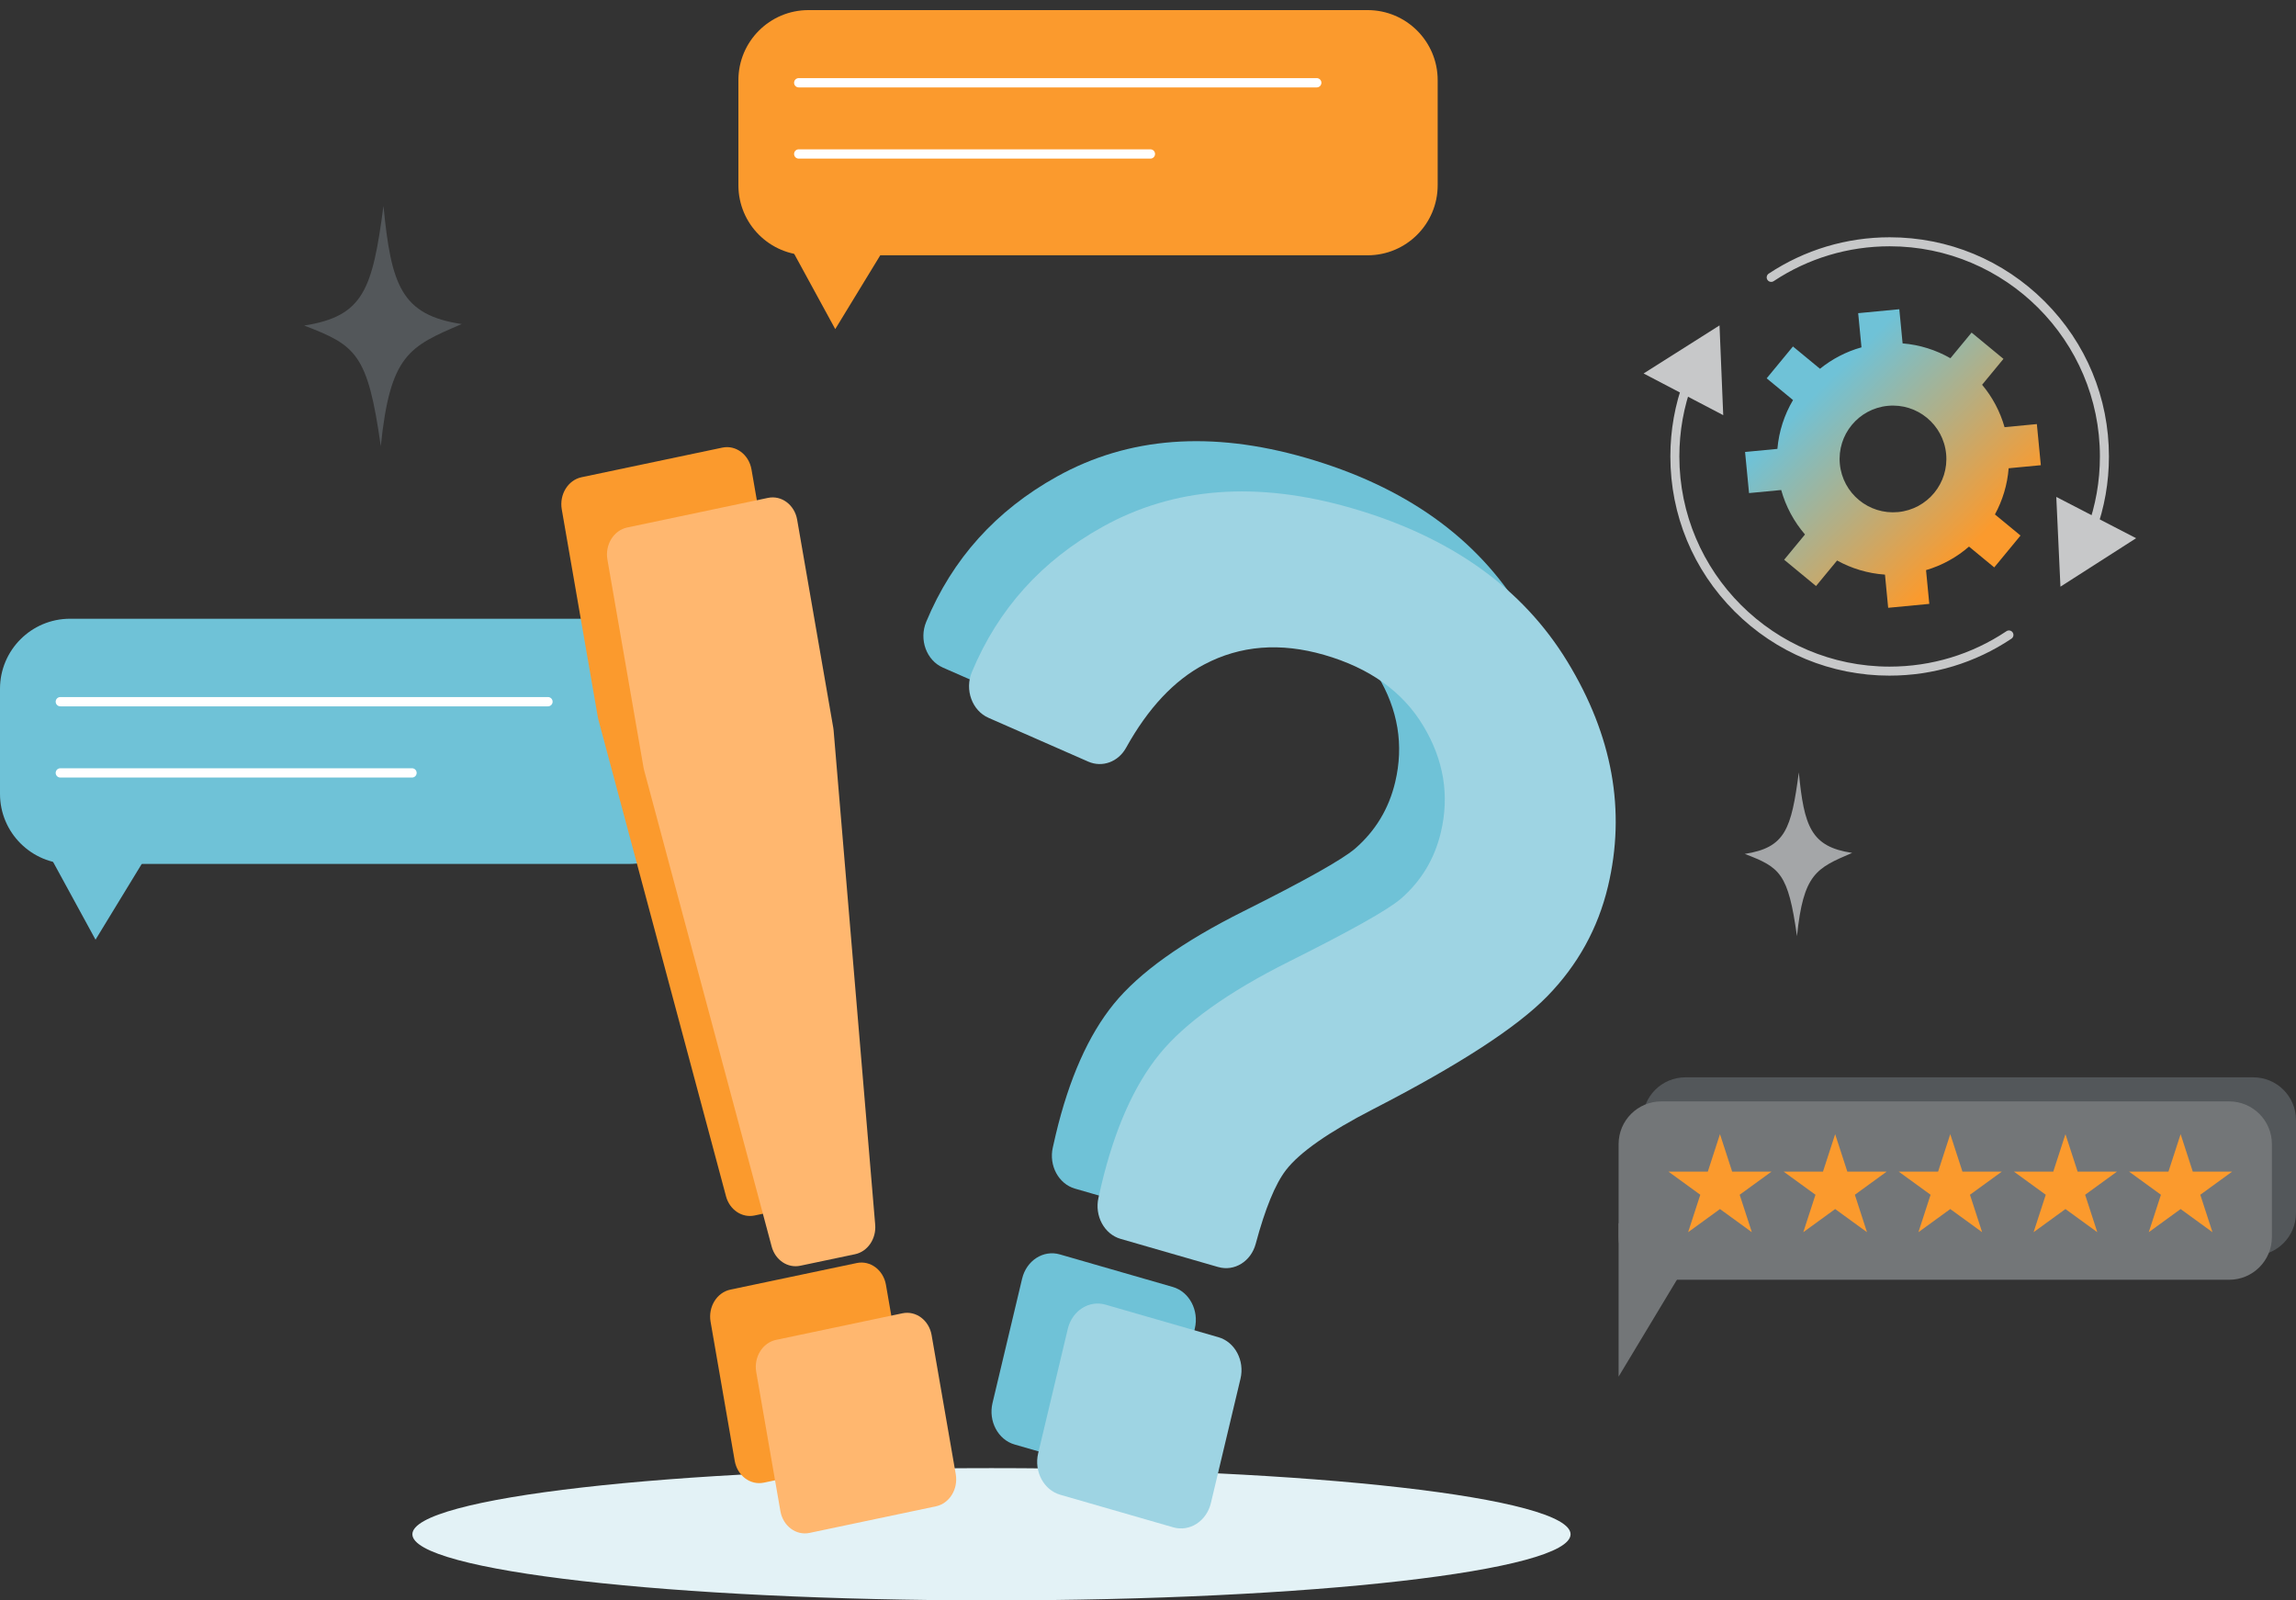
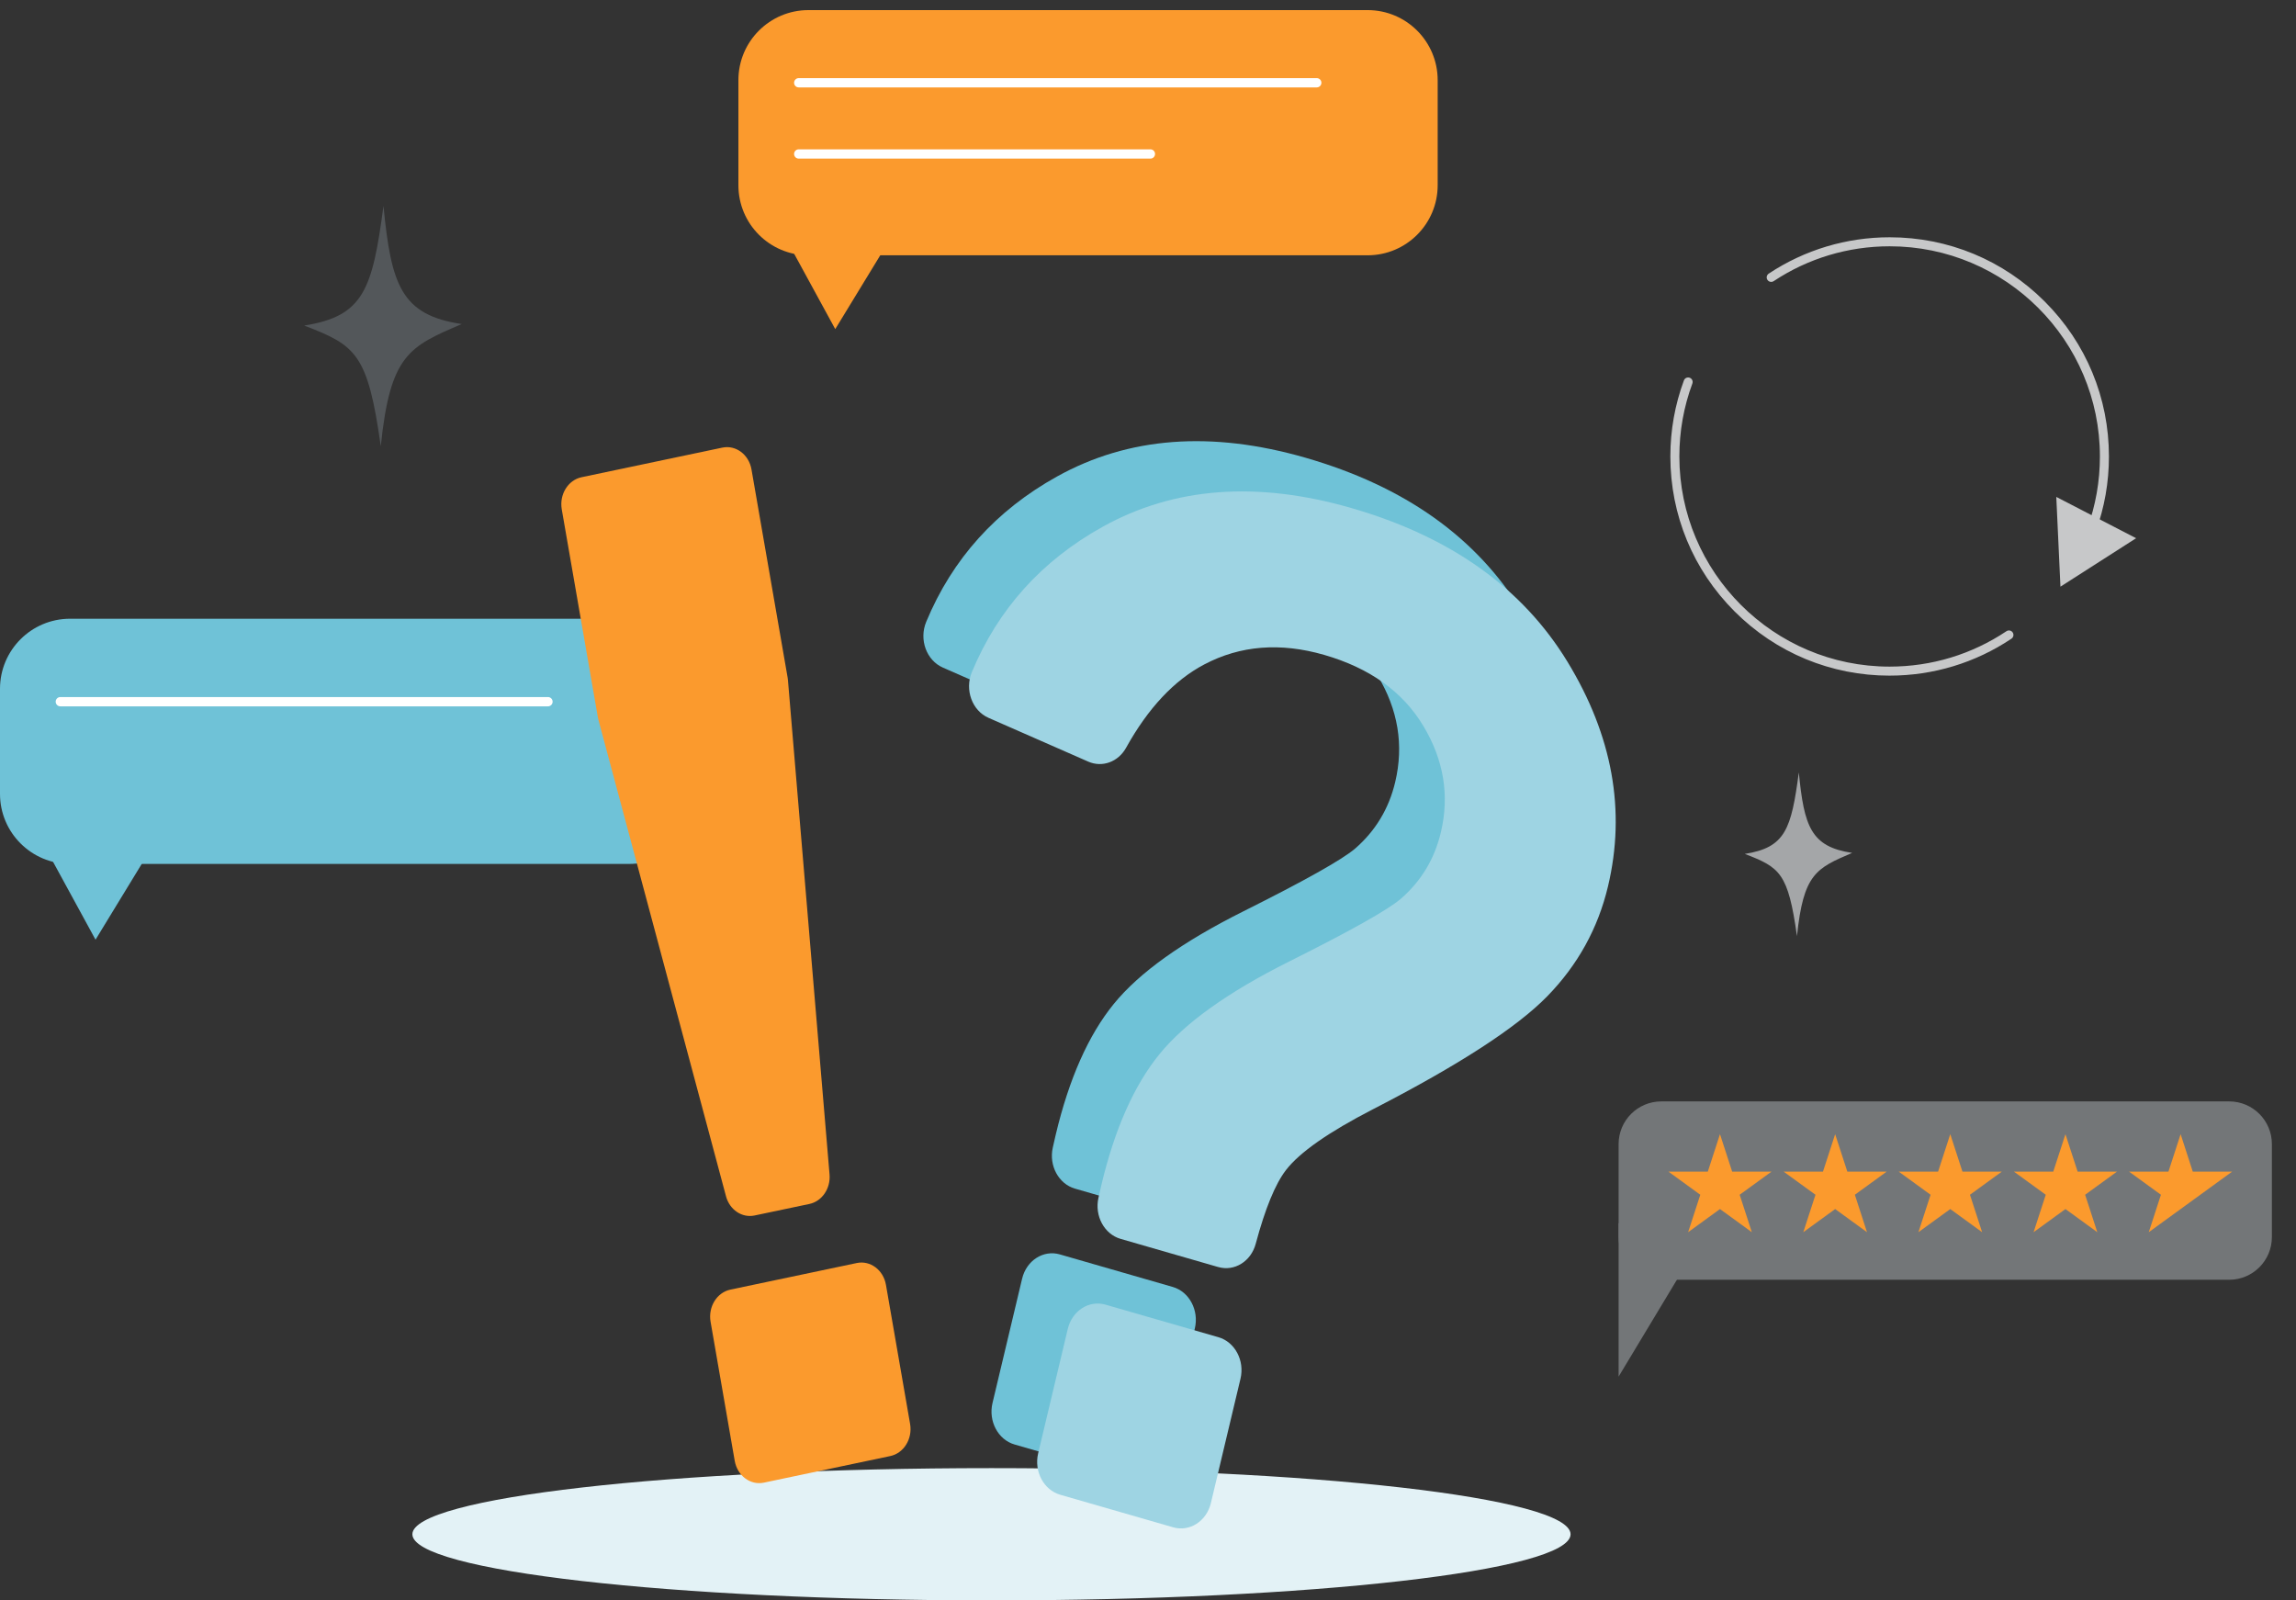
<svg xmlns="http://www.w3.org/2000/svg" width="297" height="207" viewBox="0 0 297 207" fill="none">
  <rect x="0" y="0" width="297" height="207" fill="#333333" stroke="none" />
  <g clip-path="url(#clip0_3654_10036)">
    <path d="M128.252 207.001C169.623 207.001 203.161 203.171 203.161 198.447C203.161 193.722 169.623 189.893 128.252 189.893C86.881 189.893 53.344 193.722 53.344 198.447C53.344 203.171 86.881 207.001 128.252 207.001Z" fill="#E3F2F6" />
    <path d="M81.389 80.029H9.067C4.059 80.029 0 84.087 0 89.092V102.682C0 107.687 4.059 111.744 9.067 111.744H81.389C86.396 111.744 90.455 107.687 90.455 102.682V89.092C90.455 84.087 86.396 80.029 81.389 80.029Z" fill="#6FC2D7" />
    <path d="M70.883 91.362H7.805C7.472 91.362 7.203 91.092 7.203 90.76C7.203 90.428 7.472 90.159 7.805 90.159H70.883C71.215 90.159 71.484 90.428 71.484 90.76C71.484 91.092 71.215 91.362 70.883 91.362Z" fill="white" />
-     <path d="M53.296 100.572H7.805C7.472 100.572 7.203 100.302 7.203 99.97C7.203 99.638 7.472 99.369 7.805 99.369H53.296C53.628 99.369 53.897 99.638 53.897 99.97C53.897 100.302 53.628 100.572 53.296 100.572Z" fill="white" />
    <path d="M5.969 109.835L12.357 121.542L19.497 109.835H5.969Z" fill="#6FC2D7" />
    <path d="M176.904 1.306H104.582C99.575 1.306 95.516 5.363 95.516 10.368V23.958C95.516 28.963 99.575 33.021 104.582 33.021H176.904C181.912 33.021 185.971 28.963 185.971 23.958V10.368C185.971 5.363 181.912 1.306 176.904 1.306Z" fill="#FB9A2D" />
    <path d="M170.329 11.306H103.32C102.988 11.306 102.719 11.037 102.719 10.705C102.719 10.373 102.988 10.104 103.32 10.104H170.329C170.662 10.104 170.931 10.373 170.931 10.705C170.931 11.037 170.662 11.306 170.329 11.306Z" fill="white" />
    <path d="M148.811 20.516H103.32C102.988 20.516 102.719 20.247 102.719 19.915C102.719 19.583 102.988 19.314 103.32 19.314H148.811C149.143 19.314 149.413 19.583 149.413 19.915C149.413 20.247 149.143 20.516 148.811 20.516Z" fill="white" />
    <path d="M101.656 30.859L108.044 42.567L115.185 30.859H101.656Z" fill="#FB9A2D" />
-     <path d="M291.475 139.346H218.015C214.965 139.346 212.492 141.817 212.492 144.866V156.894C212.492 159.943 214.965 162.414 218.015 162.414H291.475C294.525 162.414 296.998 159.943 296.998 156.894V144.866C296.998 141.817 294.525 139.346 291.475 139.346Z" fill="#53575A" />
    <path d="M288.358 142.46H214.898C211.848 142.46 209.375 144.932 209.375 147.981V160.008C209.375 163.057 211.848 165.529 214.898 165.529H288.358C291.408 165.529 293.881 163.057 293.881 160.008V147.981C293.881 144.932 291.408 142.46 288.358 142.46Z" fill="#737678" />
    <path d="M209.375 158.206V178.055L219.216 161.709L209.375 158.206Z" fill="#737678" />
    <path d="M222.489 146.697L224.064 151.54H229.158L225.036 154.534L226.611 159.377L222.489 156.383L218.368 159.377L219.942 154.534L215.82 151.54H220.915L222.489 146.697Z" fill="#FB9A2D" />
    <path d="M237.388 146.697L238.962 151.54H244.055L239.935 154.534L241.507 159.377L237.388 156.383L233.266 159.377L234.84 154.534L230.719 151.54H235.813L237.388 146.697Z" fill="#FB9A2D" />
    <path d="M252.278 146.697L253.853 151.54H258.947L254.826 154.534L256.4 159.377L252.278 156.383L248.157 159.377L249.731 154.534L245.609 151.54H250.704L252.278 146.697Z" fill="#FB9A2D" />
    <path d="M267.177 146.697L268.751 151.54H273.846L269.724 154.534L271.298 159.377L267.177 156.383L263.055 159.377L264.629 154.534L260.508 151.54H265.602L267.177 146.697Z" fill="#FB9A2D" />
-     <path d="M282.075 146.697L283.648 151.54H288.742L284.62 154.534L286.195 159.377L282.075 156.383L277.954 159.377L279.528 154.534L275.406 151.54H280.501L282.075 146.697Z" fill="#FB9A2D" />
+     <path d="M282.075 146.697L283.648 151.54H288.742L284.62 154.534L282.075 156.383L277.954 159.377L279.528 154.534L275.406 151.54H280.501L282.075 146.697Z" fill="#FB9A2D" />
    <path d="M270.548 69.129C270.481 69.129 270.414 69.118 270.347 69.094C270.045 68.984 269.889 68.65 269.999 68.348C271.084 65.371 271.635 62.239 271.635 59.041C271.635 44.051 259.435 31.856 244.438 31.856C239.074 31.856 233.887 33.414 229.436 36.363C229.166 36.542 228.805 36.467 228.628 36.2C228.451 35.931 228.524 35.57 228.791 35.393C233.433 32.318 238.844 30.691 244.438 30.691C252.013 30.691 259.136 33.64 264.494 38.996C269.852 44.352 272.802 51.469 272.802 59.043C272.802 62.377 272.228 65.644 271.096 68.748C271.01 68.984 270.785 69.132 270.548 69.132V69.129Z" fill="#C7C8C9" />
    <path d="M265.992 64.272L266.529 75.882L276.317 69.614L265.992 64.272Z" fill="#C7C8C9" />
    <path d="M244.434 87.39C236.859 87.39 229.736 84.441 224.378 79.086C219.021 73.73 216.07 66.612 216.07 59.039C216.07 55.656 216.66 52.345 217.824 49.202C217.936 48.899 218.272 48.746 218.572 48.858C218.875 48.97 219.028 49.304 218.916 49.606C217.8 52.622 217.234 55.795 217.234 59.039C217.234 74.029 229.434 86.223 244.43 86.223C249.841 86.223 255.067 84.64 259.543 81.644C259.81 81.465 260.172 81.536 260.351 81.803C260.53 82.07 260.459 82.432 260.191 82.61C255.521 85.736 250.071 87.388 244.43 87.388L244.434 87.39Z" fill="#C7C8C9" />
-     <path d="M212.609 48.307L222.429 42.089L222.909 53.698L212.609 48.307Z" fill="#C7C8C9" />
-     <path d="M249.147 73.742C251.235 73.127 253.117 72.074 254.702 70.698L257.966 73.39L261.365 69.268L258.055 66.539C259.041 64.73 259.663 62.702 259.83 60.567L263.992 60.17L263.479 54.852L259.299 55.251C258.717 53.199 257.717 51.343 256.396 49.767L259.159 46.417L255.036 43.017L252.298 46.335C250.435 45.27 248.333 44.596 246.112 44.416L245.686 39.997L240.365 40.506L240.792 44.926C238.793 45.484 236.979 46.443 235.426 47.698L231.928 44.814L228.529 48.934L231.937 51.744C230.819 53.636 230.11 55.785 229.915 58.06L225.734 58.459L226.247 63.777L230.408 63.38C231.01 65.543 232.077 67.496 233.486 69.131L230.79 72.398L234.913 75.799L237.637 72.498C239.508 73.531 241.613 74.172 243.831 74.323L244.245 78.616L249.564 78.107L249.143 73.74L249.147 73.742ZM245.531 66.233C241.735 66.596 238.361 63.814 237.995 60.019C237.629 56.225 240.409 52.854 244.206 52.492C248.001 52.129 251.376 54.911 251.742 58.706C252.107 62.5 249.326 65.871 245.531 66.233Z" fill="url(#paint0_linear_3654_10036)" />
    <path d="M93.912 154.727L77.414 93.121C77.384 93.01 77.359 92.897 77.339 92.784L72.667 65.88C72.333 63.953 73.481 62.092 75.232 61.725L93.434 57.898C95.186 57.53 96.876 58.793 97.21 60.721L101.882 87.626C101.902 87.738 101.916 87.852 101.925 87.966L107.305 151.907C107.458 153.729 106.33 155.381 104.697 155.725L97.613 157.214C95.982 157.558 94.38 156.481 93.912 154.729V154.727ZM95.04 188.947L91.917 170.958C91.583 169.031 92.731 167.171 94.482 166.803L110.827 163.365C112.578 162.998 114.269 164.261 114.603 166.188L117.726 184.176C118.06 186.104 116.912 187.964 115.161 188.332L98.816 191.77C97.065 192.137 95.374 190.874 95.04 188.947Z" fill="#FB9A2D" />
    <path d="M151.68 157.384L139.052 153.741C136.939 153.132 135.661 150.767 136.184 148.433C136.365 147.627 136.493 147.069 136.566 146.759C138.287 139.525 140.791 133.889 144.076 129.849C147.36 125.81 152.956 121.812 160.865 117.859C168.774 113.906 173.58 111.209 175.282 109.767C177.923 107.474 179.655 104.608 180.474 101.166C181.612 96.382 180.854 91.784 178.195 87.37C175.535 82.955 171.264 79.9 165.38 78.205C159.707 76.57 154.54 76.981 149.876 79.439C145.98 81.492 142.606 85.089 139.754 90.228C138.739 92.055 136.674 92.804 134.867 92.012L121.962 86.346C119.841 85.415 118.859 82.72 119.808 80.435C123.196 72.283 128.841 66.014 136.743 61.627C145.978 56.498 156.694 55.692 168.884 59.207C181.711 62.906 191.037 69.537 196.861 79.103C202.684 88.666 204.428 98.35 202.095 108.15C200.803 113.574 198.189 118.307 194.254 122.346C190.32 126.386 182.8 131.262 171.697 136.973C165.952 139.93 162.195 142.557 160.432 144.851C159.051 146.649 157.75 149.826 156.527 154.38C155.916 156.657 153.769 157.985 151.684 157.382L151.68 157.384ZM128.387 181.466L132.216 165.388C132.776 163.038 134.96 161.633 137.094 162.248L151.706 166.46C153.84 167.075 155.118 169.48 154.558 171.83L150.729 187.908C150.169 190.258 147.985 191.663 145.851 191.048L131.239 186.835C129.105 186.221 127.827 183.816 128.387 181.466Z" fill="#6FC2D7" />
-     <path d="M99.818 161.228L83.32 99.623C83.291 99.51 83.265 99.398 83.245 99.284L78.573 72.381C78.239 70.454 79.387 68.593 81.138 68.226L99.341 64.398C101.092 64.031 102.782 65.294 103.116 67.222L107.788 94.127C107.808 94.239 107.822 94.353 107.832 94.467L113.211 158.408C113.364 160.23 112.236 161.882 110.603 162.226L103.519 163.715C101.888 164.059 100.286 162.982 99.818 161.23V161.228ZM100.947 195.448L97.823 177.459C97.489 175.532 98.637 173.672 100.388 173.304L116.733 169.866C118.485 169.499 120.175 170.762 120.509 172.689L123.632 190.677C123.966 192.605 122.818 194.465 121.067 194.833L104.722 198.271C102.971 198.638 101.281 197.375 100.947 195.448Z" fill="#FFB76F" />
    <path d="M157.586 163.884L144.958 160.241C142.845 159.632 141.568 157.267 142.091 154.933C142.271 154.127 142.399 153.569 142.472 153.259C144.194 146.025 146.698 140.389 149.982 136.349C153.266 132.31 158.862 128.312 166.771 124.359C174.68 120.406 179.486 117.709 181.188 116.267C183.83 113.974 185.561 111.108 186.381 107.666C187.519 102.882 186.76 98.284 184.101 93.87C181.441 89.455 177.17 86.4 171.286 84.705C165.613 83.07 160.446 83.481 155.782 85.939C151.887 87.992 148.512 91.589 145.66 96.728C144.646 98.555 142.58 99.304 140.774 98.512L127.868 92.846C125.748 91.915 124.765 89.22 125.714 86.935C129.103 78.783 134.748 72.514 142.649 68.127C151.885 62.998 162.6 62.192 174.79 65.707C187.617 69.406 196.943 76.037 202.767 85.603C208.591 95.168 210.334 104.85 208.001 114.65C206.71 120.074 204.096 124.807 200.161 128.846C196.226 132.886 188.706 137.762 177.603 143.473C171.858 146.43 168.102 149.057 166.339 151.351C164.957 153.149 163.656 156.326 162.433 160.88C161.822 163.157 159.676 164.485 157.59 163.882L157.586 163.884ZM134.294 187.966L138.122 171.888C138.682 169.538 140.866 168.133 143.001 168.748L157.612 172.96C159.746 173.575 161.024 175.98 160.464 178.33L156.635 194.408C156.075 196.758 153.891 198.163 151.757 197.548L137.145 193.335C135.011 192.721 133.733 190.316 134.294 187.966Z" fill="#9ED4E3" />
    <path d="M39.344 42.108C47.066 40.898 48.171 37.419 49.604 26.637C50.604 36.868 51.882 40.749 59.734 41.914C52.884 44.831 50.476 45.89 49.256 57.715C47.569 45.739 46.064 44.68 39.344 42.108Z" fill="#53575A" />
    <path d="M225.697 110.448C230.959 109.623 231.71 107.254 232.687 99.908C233.369 106.879 234.239 109.521 239.587 110.317C234.921 112.305 233.282 113.026 232.449 121.081C231.299 112.922 230.275 112.201 225.695 110.448H225.697Z" fill="#A4A6A8" />
  </g>
  <defs>
    <linearGradient id="paint0_linear_3654_10036" x1="228.132" y1="42.573" x2="262.081" y2="76.536" gradientUnits="userSpaceOnUse">
      <stop offset="0.22" stop-color="#6FC2D7" />
      <stop offset="0.81" stop-color="#FB9A2D" />
    </linearGradient>
    <clipPath id="clip0_3654_10036">
      <rect width="297" height="207" fill="white" />
    </clipPath>
  </defs>
</svg>